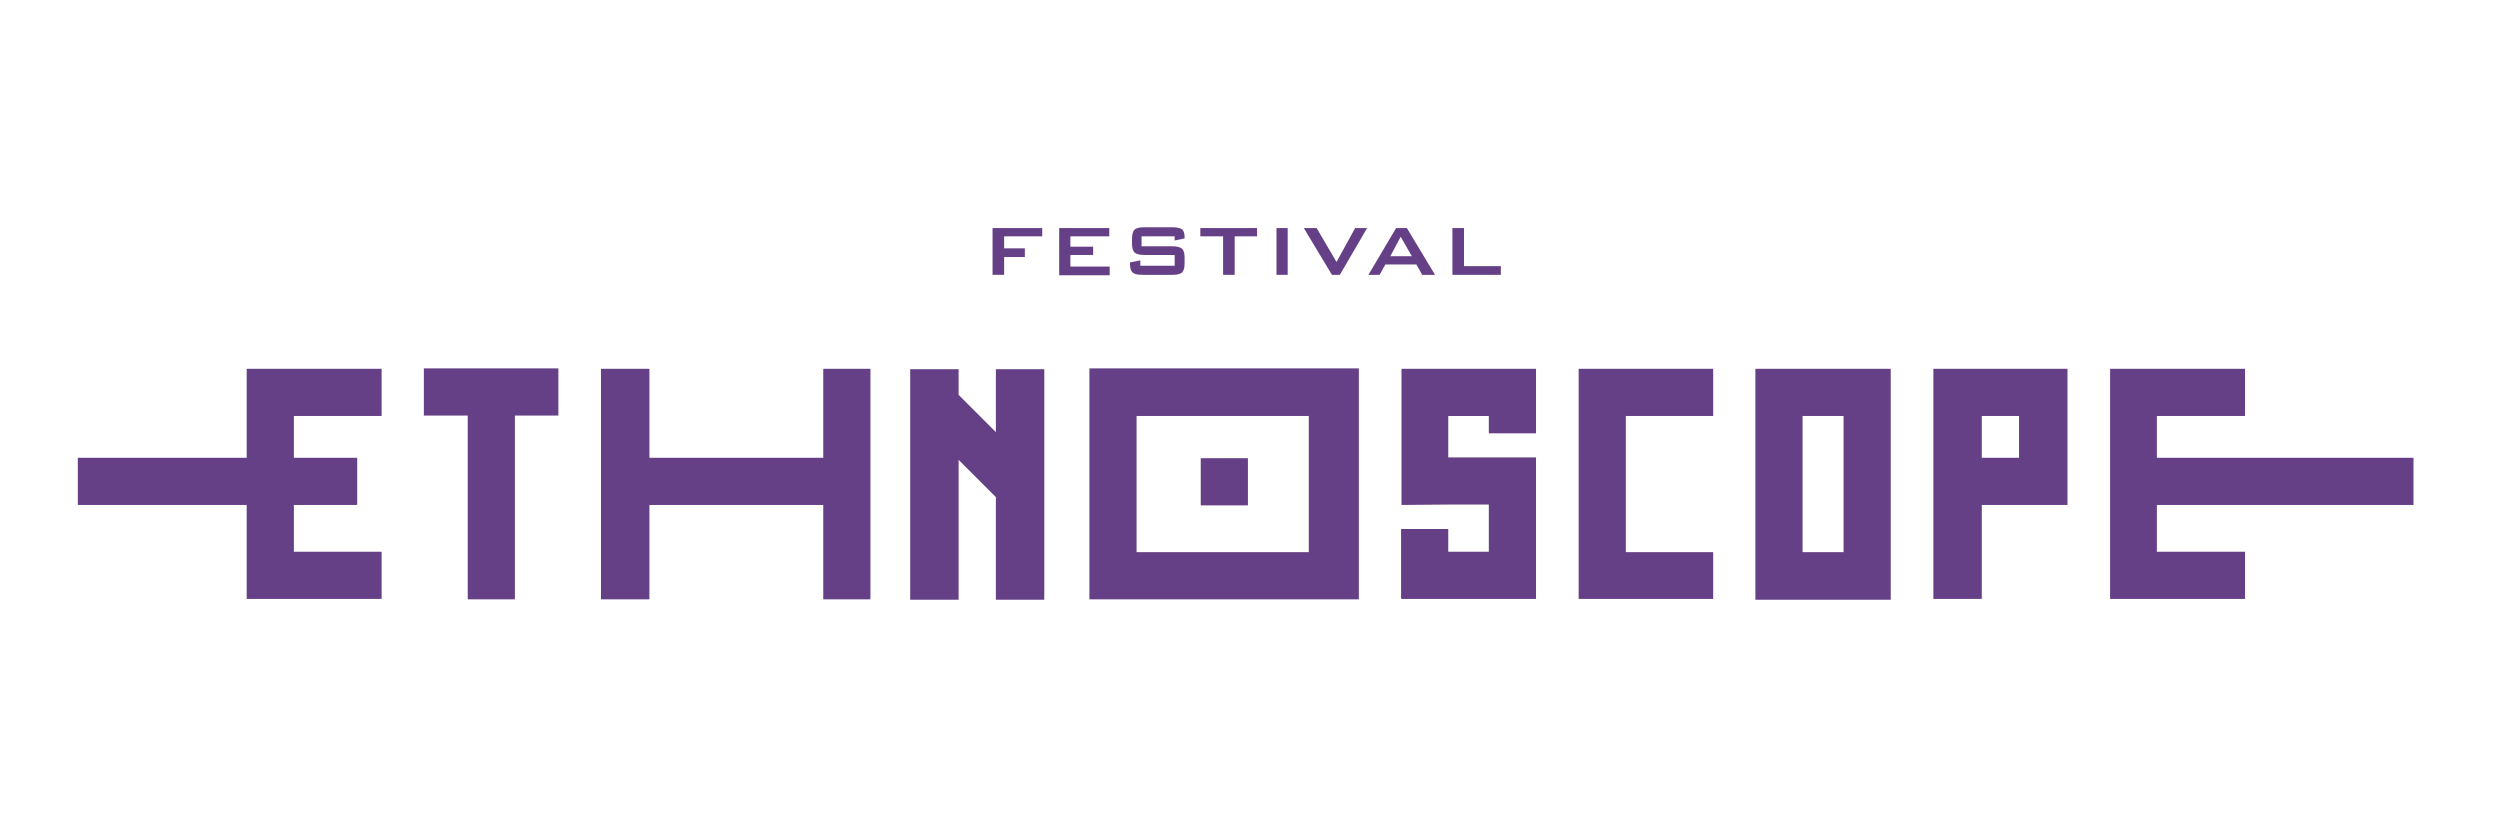
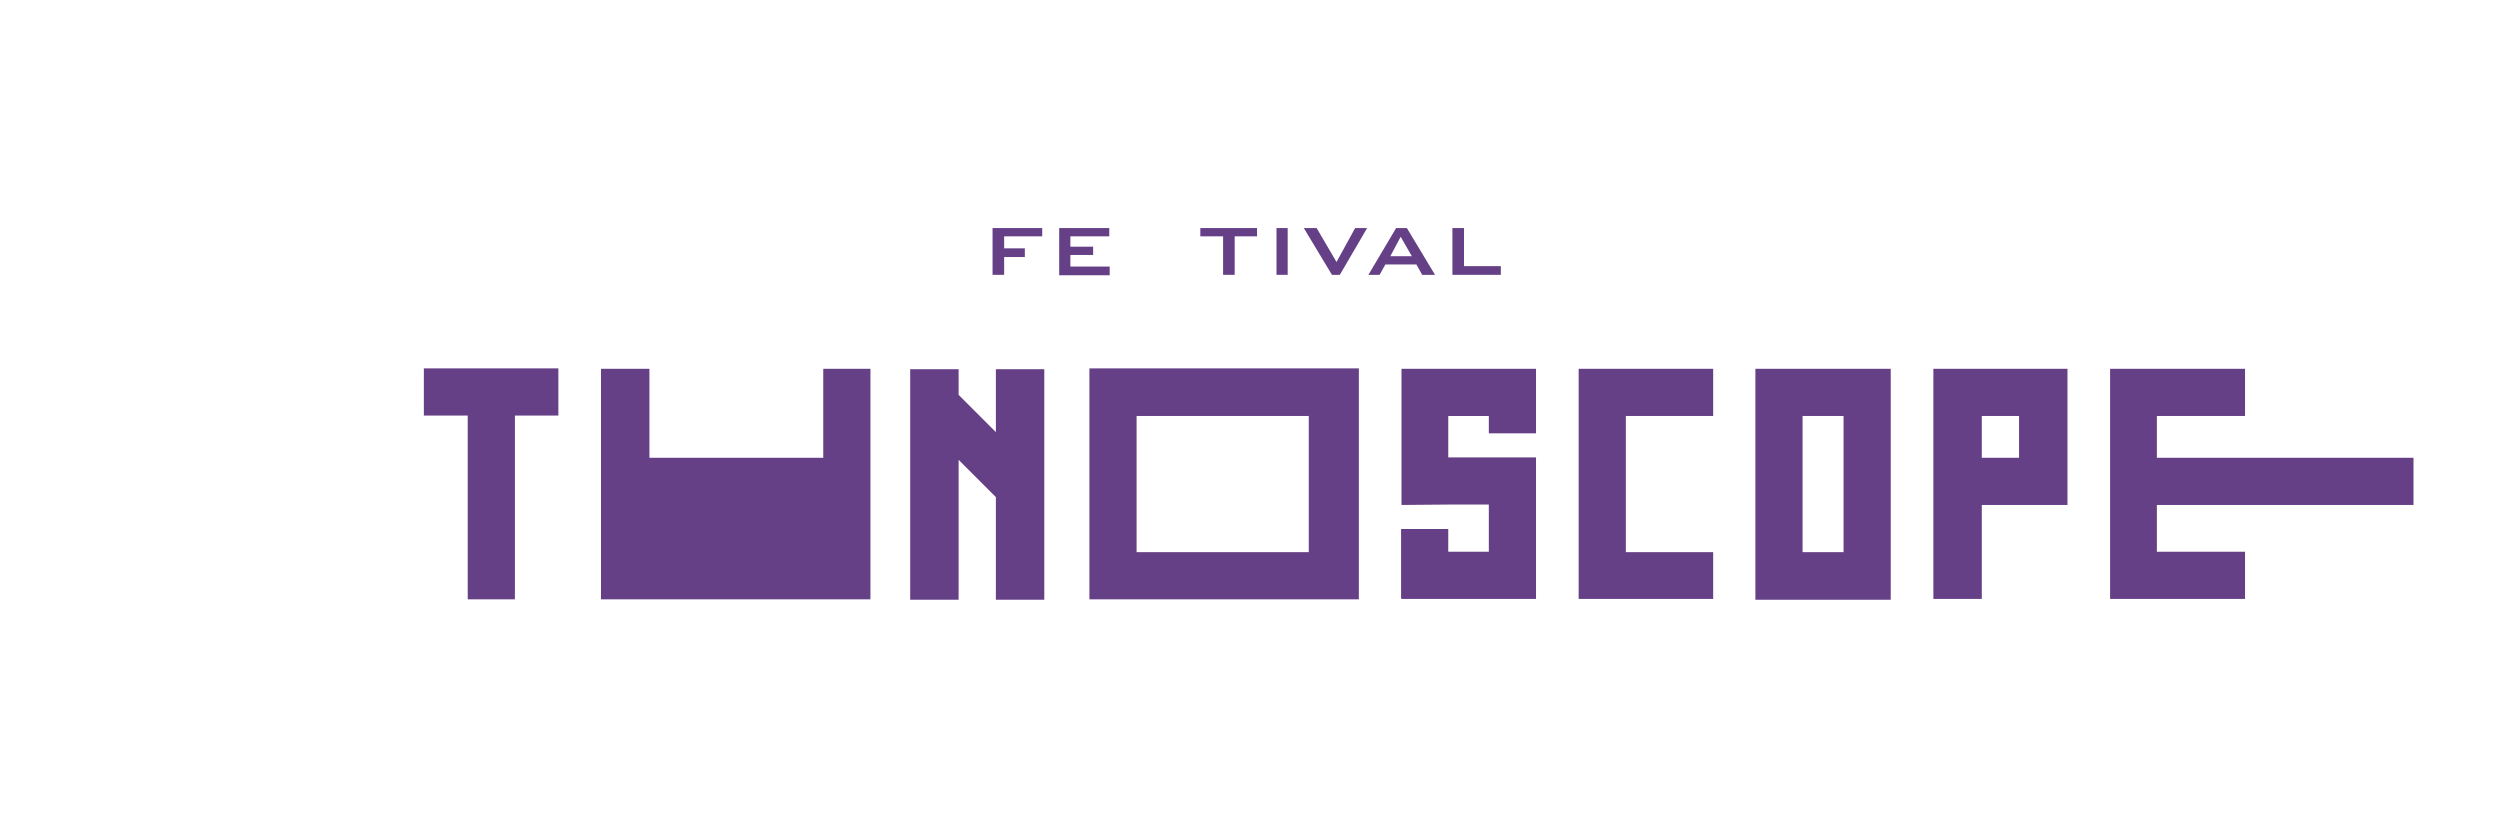
<svg xmlns="http://www.w3.org/2000/svg" width="604" height="200" viewBox="0 0 604 200" fill="none">
  <path d="M239.801 66.4V55.1H251.801V57.1H242.601V60H247.601V62.1H242.601V66.4H239.801Z" fill="#664086" />
  <path d="M255.902 66.4V55.1H268.002V57.1H258.602V59.6H264.102V61.6H258.602V64.4H268.102V66.5H255.902V66.4Z" fill="#664086" />
-   <path d="M283.6 57.1H275.8V59.5H283.2C284.4 59.5 285.1 59.7 285.6 60.1C286 60.5 286.2 61.2 286.2 62.2V63.7C286.2 64.7 286 65.4 285.6 65.8C285.2 66.2 284.4 66.4 283.3 66.4H276C274.8 66.4 274 66.2 273.6 65.8C273.2 65.4 273 64.7 273 63.7V63.4L275.5 62.9V64.2H283.8V61.6H276.5C275.3 61.6 274.6 61.4 274.1 61C273.7 60.6 273.5 59.9 273.5 58.9V57.6C273.5 56.6 273.7 55.9 274.1 55.5C274.5 55.1 275.3 54.9 276.5 54.9H283.2C284.3 54.9 285.1 55.1 285.6 55.4C286 55.8 286.2 56.4 286.2 57.3V57.6L283.8 58.1V57.1H283.6Z" fill="#664086" />
  <path d="M298.3 57.1V66.4H295.5V57.1H290V55.1H303.7V57.1H298.3Z" fill="#664086" />
  <path d="M308.402 66.4V55.1H311.102V66.4H308.402Z" fill="#664086" />
  <path d="M321.8 66.4L315 55.1H318.1L322.9 63.3L327.4 55.1H330.3L323.7 66.4H321.8Z" fill="#664086" />
  <path d="M330.602 66.4L337.302 55.1H339.902L346.702 66.4H343.602L342.202 63.9H334.702L333.302 66.4H330.602ZM335.902 61.9H341.102L338.402 57.2L335.902 61.9Z" fill="#664086" />
  <path d="M350.902 66.4V55.1H353.702V64.3H362.602V66.4H350.902Z" fill="#664086" />
  <path d="M583.101 122V110.6H521.101V100.5H542.401V89.1H509.901H509.801V144.7H509.901H542.401V133.3H521.101V122H583.101Z" fill="#664086" />
  <path d="M456.802 144.8V89.1H424.302H424.102V144.9H456.802V144.8ZM445.402 100.5V133.4H435.502V100.5H445.402Z" fill="#664086" />
  <path d="M381.402 89.1V144.7H381.602H413.902V133.4H392.802V100.5H413.902V89.1H381.402Z" fill="#664086" />
-   <path d="M301.498 110.7H290.098V122.1H301.498V110.7Z" fill="#664086" />
  <path d="M263.199 144.8H328.299V89.1V89H263.199V144.8ZM316.199 133.4H274.599V100.5H316.199V133.4Z" fill="#664086" />
  <path d="M349.9 100.5H359.7V104.7H371.1V89.1H338.6V122L349.9 121.9H359.7V133.3H349.9V127.8H338.5V144.6H338.6V144.7H371.1V110.5H349.9V100.5Z" fill="#664086" />
  <path d="M102.402 100.4H113.002V144.8H124.402V100.4H134.902V89H102.402V100.4Z" fill="#664086" />
-   <path d="M198.899 110.6H156.899V89.1H145.199V144.8H156.899V122H198.899V144.8H210.299V89.1H198.899V110.6Z" fill="#664086" />
+   <path d="M198.899 110.6H156.899V89.1H145.199V144.8H156.899H198.899V144.8H210.299V89.1H198.899V110.6Z" fill="#664086" />
  <path d="M467.102 89.1V144.7H478.802V122H499.502V89.1H467.102ZM487.802 100.5V110.6H478.802V100.5H487.802Z" fill="#664086" />
-   <path d="M59.601 89.1V110.6H33.601H18.801V122H59.601V144.7H92.201V133.3H71.001V122H86.201V121.9H86.301V110.6H71.001V100.5H92.201V89.1H59.601Z" fill="#664086" />
  <path d="M240.602 89.2V104.4L231.602 95.4V92.2V89.2H219.902V144.9H231.602V133.1V116.5V111.1L240.602 120.1V144.9H252.302V89.2H240.602Z" fill="#664086" />
</svg>